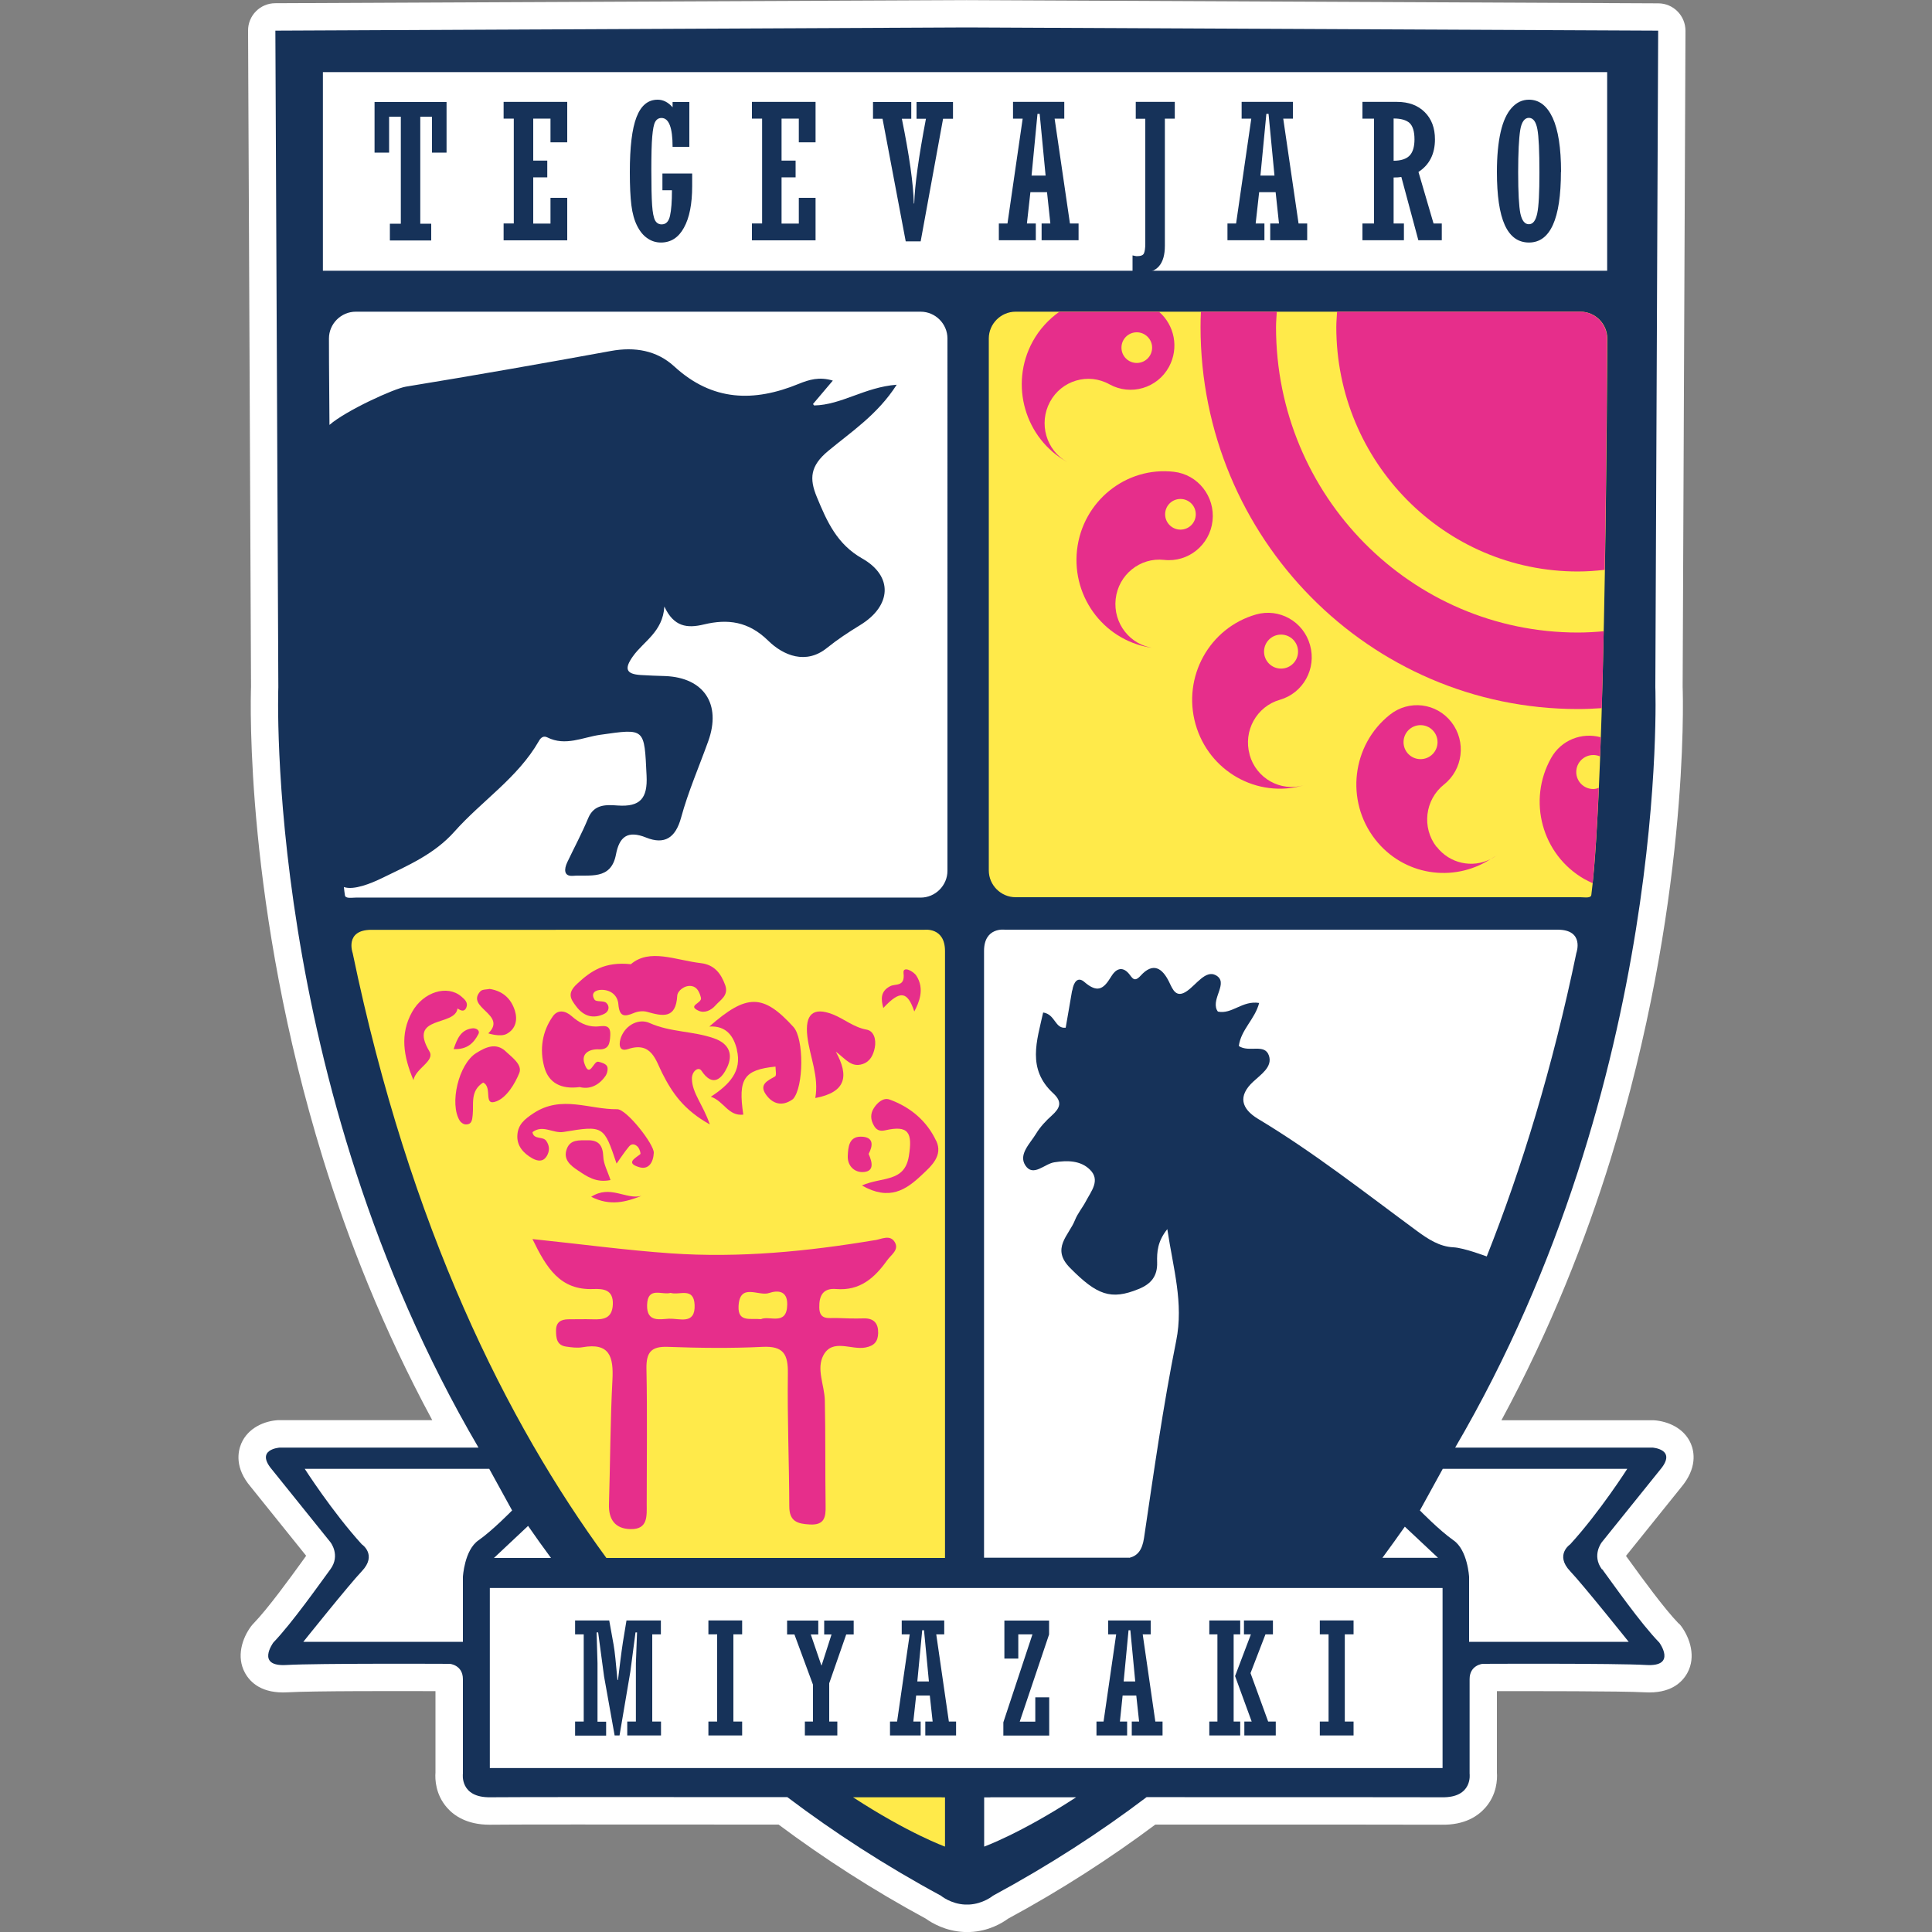
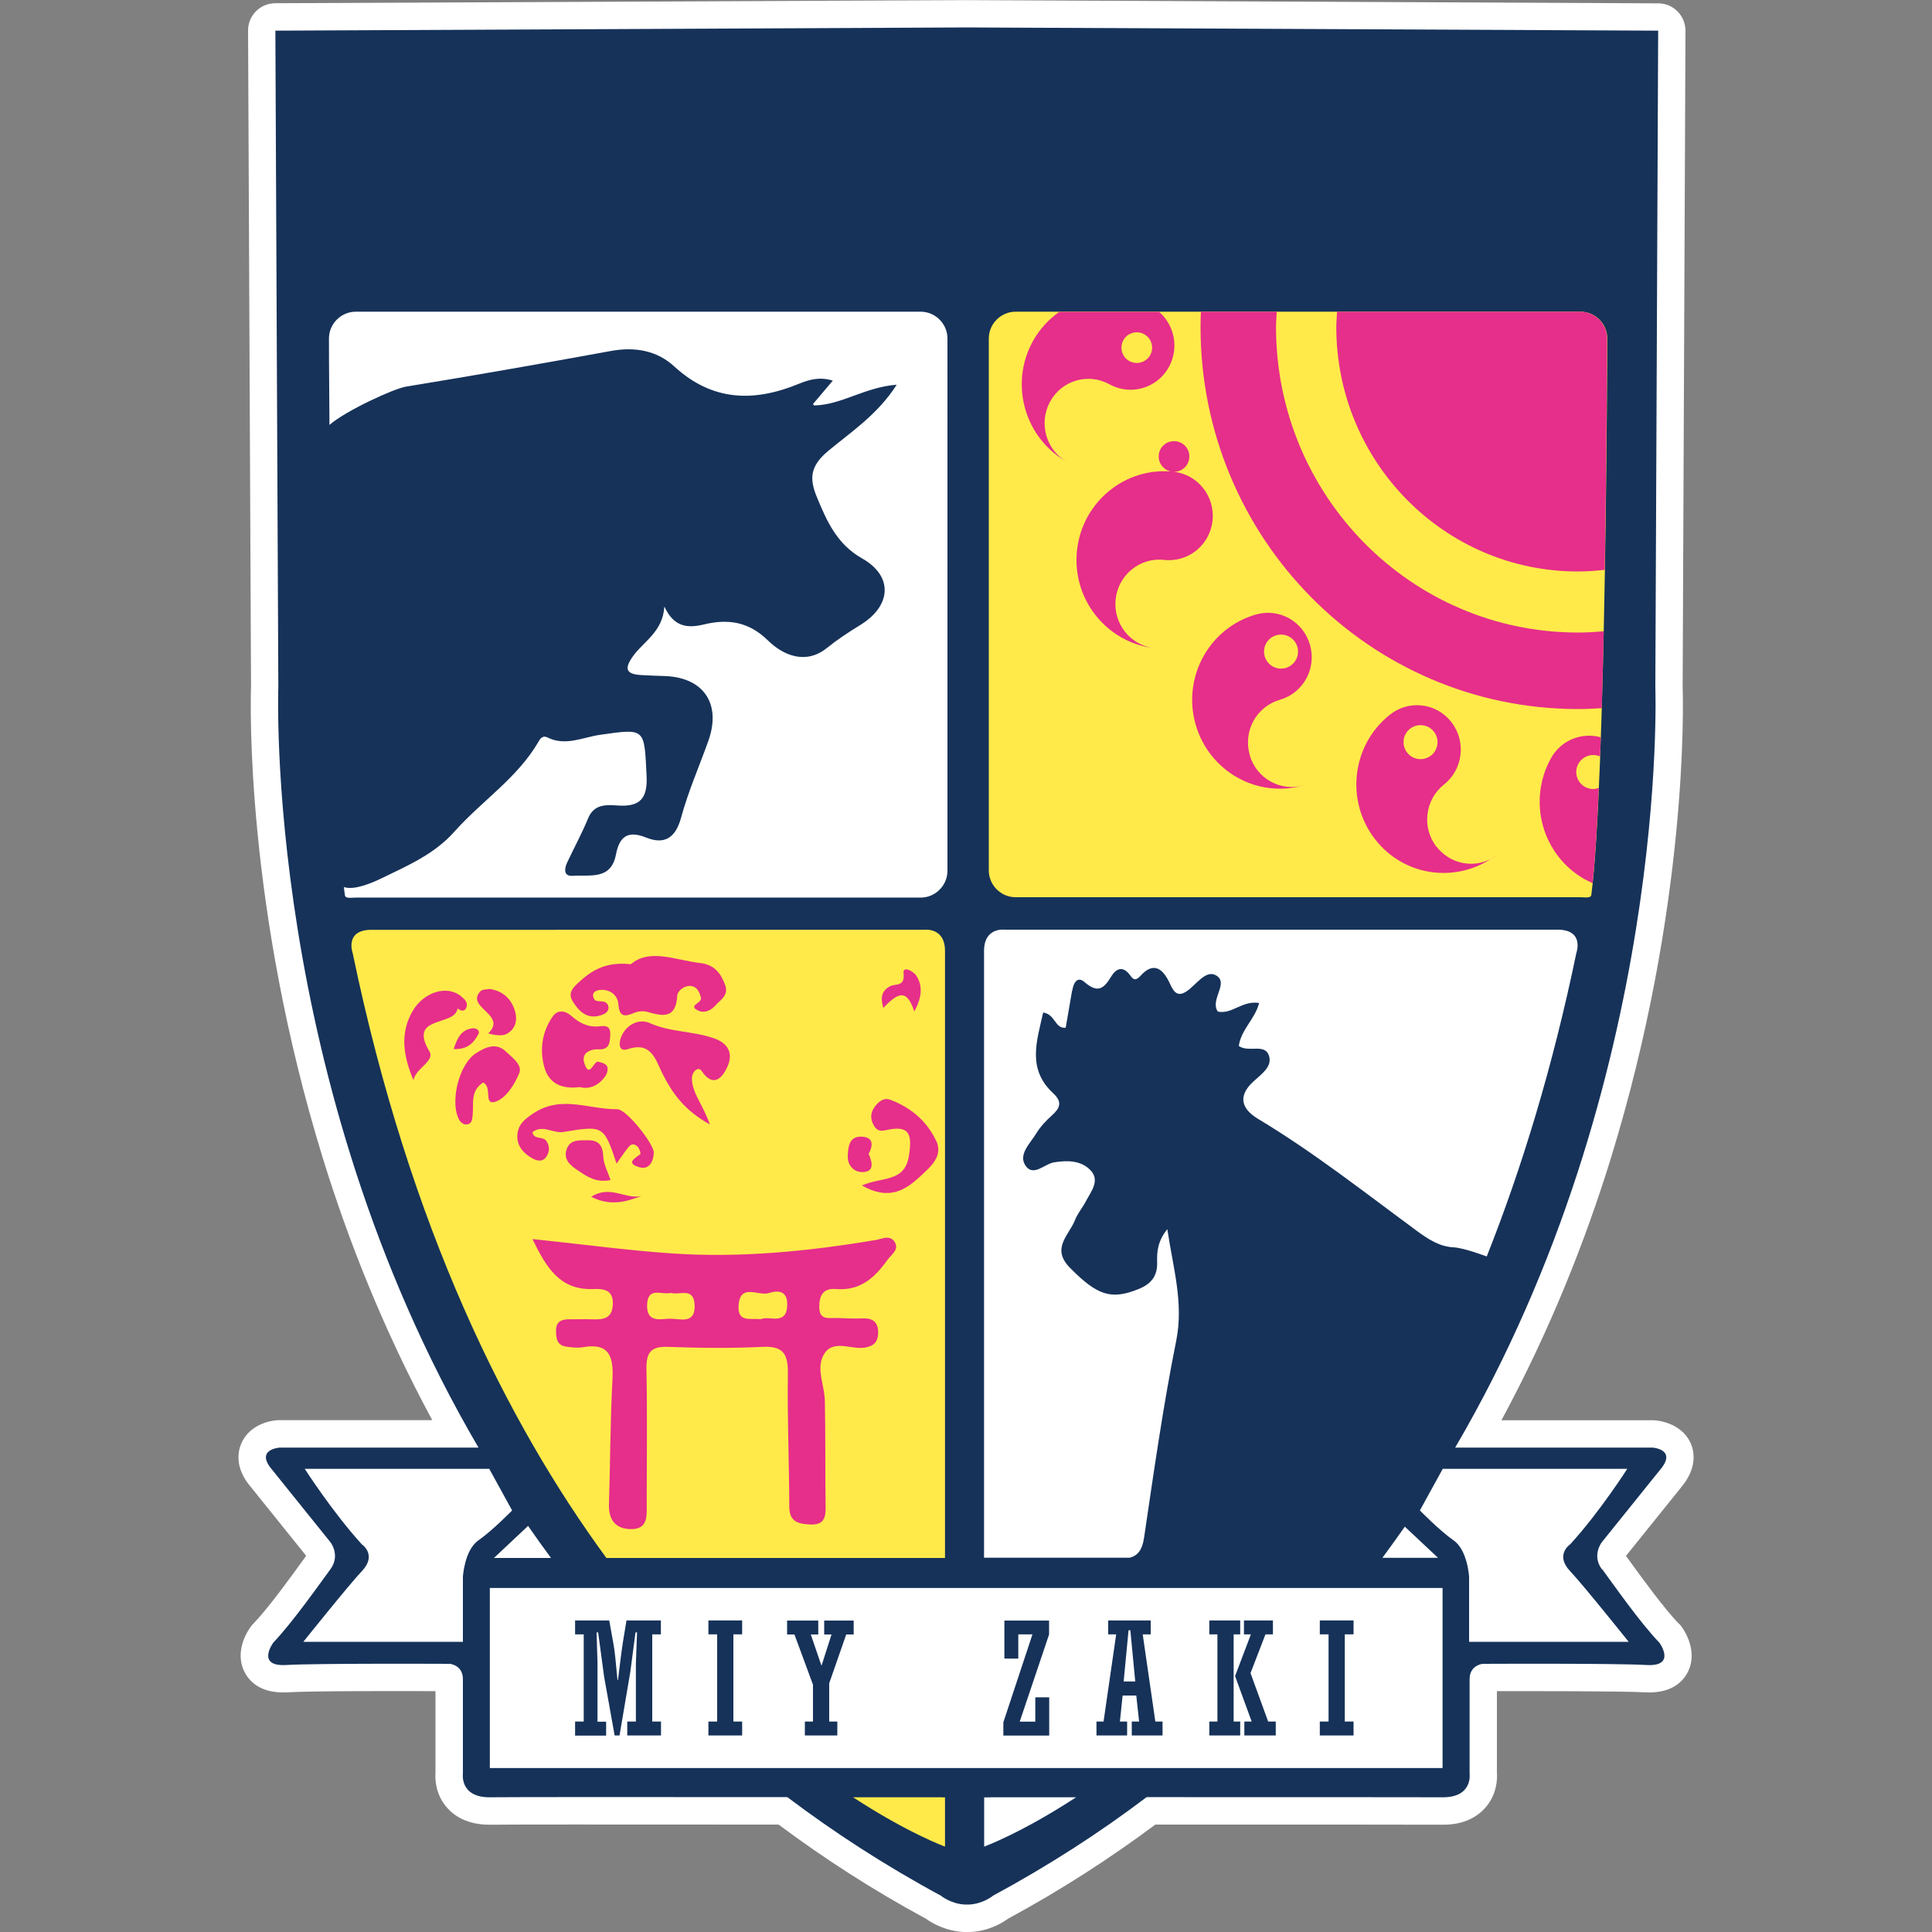
<svg xmlns="http://www.w3.org/2000/svg" id="_レイヤー_1" data-name="レイヤー_1" version="1.1" viewBox="0 0 150 150">
  <rect x="0" y="0" width="150" height="150" fill="#808080" stroke="none" />
  <defs>
    <style>
      .st0 {
        fill: #e62e8b;
      }

      .st1 {
        fill: #163259;
      }

      .st2 {
        fill: #ffea4a;
      }

      .st3 {
        fill: #fff;
      }
    </style>
  </defs>
  <path class="st3" d="M130.33,126.05c-1.12-1.16-2.83-3.51-3.74-4.77l-.35-.48,4.28-5.32c1.27-1.51,1.02-2.77.76-3.39-.53-1.24-1.83-1.75-2.86-1.82-.04,0-.09,0-.13,0h-11.72c3.84-7.11,6.56-14.08,8.48-20.29,6.05-19.6,5.63-35.48,5.59-36.66l.22-50.93c0-1.17-.94-2.13-2.11-2.13l-53.7-.25L21.37.25c-1.17,0-2.12.96-2.11,2.13l.23,50.93c-.04,1.17-.46,17.06,5.59,36.66,1.92,6.21,4.64,13.18,8.48,20.29h-11.84s-.09,0-.13,0c-1.04.06-2.33.58-2.86,1.82-.26.62-.52,1.88.73,3.35l4.31,5.36-.33.46c-.92,1.27-2.63,3.63-3.76,4.8-.07.07-.13.14-.19.22-.68.92-1.16,2.35-.47,3.61.41.75,1.32,1.63,3.32,1.51,1.84-.11,8.75-.1,11.47-.09v6.32c-.04.52,0,1.71.9,2.73.53.61,1.54,1.32,3.29,1.32.04,0,.08,0,.13,0,1.03-.02,8.84-.02,22.32-.01,3.5,2.61,7.3,5.07,11.44,7.31.46.33,1.51.96,2.96,1.03h.1s.04,0,.06,0h.02s.26,0,.29,0c1.43-.06,2.48-.69,2.94-1.03,4.14-2.24,7.94-4.7,11.44-7.31,13.41,0,21.17,0,22.2.01,1.86.04,2.87-.7,3.42-1.32.9-1.02.94-2.21.9-2.73v-6.32c2.72,0,9.63-.01,11.47.09,2,.12,2.91-.76,3.32-1.51.68-1.25.2-2.69-.47-3.61-.06-.08-.12-.15-.19-.22Z" />
  <g>
    <path class="st1" d="M124.37,121.84c-.81-1.1,0-2.11,0-2.11l4.53-5.63c1.34-1.59-.61-1.71-.61-1.71h-15.31c16.7-28.54,15.54-59.04,15.54-59.04l.22-50.97-53.68-.25-53.68.25.23,50.97s-1.17,30.5,15.54,59.04h-15.42s-1.96.12-.61,1.71l4.53,5.63s.81,1.01,0,2.11c-.81,1.1-2.97,4.17-4.43,5.69,0,0-1.38,1.88,1.01,1.74,2.38-.14,12.7-.09,12.7-.09,0,0,1.01.09,1.01,1.19v7.34s-.27,1.88,2.16,1.83c1.33-.02,12.88-.02,23.03-.01,3.63,2.74,7.59,5.31,11.92,7.65,0,0,.76.64,1.88.69h.1s.15,0,.19,0c1.12-.05,1.88-.69,1.88-.69,4.33-2.34,8.29-4.9,11.92-7.65,10.13,0,21.59,0,22.92.01,2.43.05,2.16-1.83,2.16-1.83v-7.34c0-1.1,1.01-1.19,1.01-1.19,0,0,10.32-.05,12.71.09,2.39.14,1.01-1.74,1.01-1.74-1.47-1.51-3.62-4.59-4.43-5.69ZM41,118.47c.57.83,1.17,1.66,1.78,2.49h-4.43l2.65-2.49ZM107.33,120.95c.59-.8,1.17-1.61,1.74-2.42l2.58,2.42h-4.31Z" />
    <g>
      <g>
        <g>
          <path class="st2" d="M73.11,139.54c-1.83,0-4.22,0-6.88,0,4.31,2.81,7.14,3.83,7.14,3.83v-3.82c-.16,0-.26,0-.26,0h0Z" />
          <path class="st2" d="M73.37,120.95v-47.11c0-1.88-1.61-1.65-1.61-1.65H28.84c-2.11,0-1.46,1.8-1.46,1.8,4.44,21.37,11.99,36.45,19.7,46.97h26.28Z" />
        </g>
        <path class="st2" d="M78.85,69.66h43.86c.3,0,.81.1.84-.18,1.14-8.71,1.24-43.2,1.24-43.2,0-1.14-.94-2.08-2.08-2.08h-43.86c-1.14,0-2.08.94-2.08,2.08v41.3c0,1.14.94,2.08,2.08,2.08Z" />
      </g>
      <g>
        <path class="st3" d="M71.48,24.2H27.62c-1.14,0-2.08.94-2.08,2.08,0,0,0,2.67.04,6.71,1.27-1.11,5.01-2.82,5.93-2.97,5.32-.87,10.62-1.8,15.92-2.77,1.86-.34,3.57-.04,4.92,1.2,2.96,2.72,6.19,2.78,9.67,1.35.79-.32,1.59-.57,2.64-.25-.55.65-1.04,1.23-1.54,1.82l.09.11c2.13-.04,3.92-1.42,6.41-1.61-1.48,2.32-3.54,3.66-5.33,5.15-1.38,1.15-1.47,2.13-.87,3.57.78,1.89,1.56,3.66,3.52,4.77,2.42,1.37,2.29,3.68-.17,5.18-.9.55-1.75,1.11-2.57,1.77-1.62,1.31-3.38.59-4.56-.57-1.53-1.5-3.14-1.7-4.98-1.26-1.31.32-2.35.19-3.08-1.39-.12,1.98-1.62,2.7-2.45,3.88-.68.96-.52,1.37.63,1.44.63.04,1.26.06,1.89.08,3,.12,4.37,2.18,3.34,5.05-.71,1.98-1.56,3.92-2.11,5.94-.43,1.58-1.29,2.12-2.71,1.55-1.46-.59-2.09-.05-2.35,1.33-.39,2-2.05,1.54-3.35,1.64-.72.05-.67-.54-.43-1.05.54-1.14,1.14-2.25,1.62-3.41.46-1.13,1.43-1.06,2.3-1,1.74.12,2.33-.55,2.24-2.32-.18-3.71-.09-3.67-3.6-3.17-1.35.19-2.7.91-4.11.2-.28-.14-.5,0-.66.3-1.64,2.85-4.43,4.63-6.56,7.03-1.54,1.73-3.6,2.62-5.62,3.6-.82.4-2.18.96-2.95.69.02.22.05.44.08.64.04.28.54.18.84.18h43.86c1.14,0,2.08-.94,2.08-2.08V26.28c0-1.14-.94-2.08-2.08-2.08Z" />
        <g>
          <path class="st3" d="M87.68,120.95c.65-.16,1-.61,1.14-1.53.76-5.12,1.48-10.25,2.5-15.32.59-2.94-.23-5.6-.69-8.67-.77.96-.81,1.78-.79,2.59.03,1.06-.47,1.67-1.44,2.06-2.15.88-3.23.47-5.31-1.63-1.52-1.52-.1-2.53.37-3.72.2-.51.58-.96.84-1.45.41-.79,1.17-1.65.31-2.48-.72-.7-1.73-.72-2.75-.56-.76.11-1.65,1.18-2.26.23-.54-.85.38-1.69.84-2.45.32-.53.77-1.01,1.23-1.42.63-.57.83-1.04.11-1.71-2.07-1.9-1.27-4.09-.79-6.28.95.14.91,1.28,1.75,1.18.18-1,.32-1.88.49-2.84l.03-.09c.09-.55.39-1.09.93-.62,1.01.87,1.48.56,2.05-.37l.05-.08c.31-.51.81-.84,1.36-.19.26.31.4.71.91.15.97-1.07,1.69-.59,2.22.51.27.56.53,1.27,1.37.69.73-.5,1.46-1.67,2.25-1.23,1.01.56-.34,1.76.07,2.68.03.06.07.12.09.14,1.09.23,1.89-.88,3.2-.67-.33,1.27-1.4,2.05-1.58,3.34.79.54,2.01-.23,2.34.75.29.87-.61,1.45-1.22,2.02-1.21,1.12-.92,2.1.36,2.88,4.33,2.6,8.29,5.72,12.35,8.71.86.63,1.75,1.22,2.83,1.27.83.04,2.58.71,2.59.71,2.72-6.85,5.11-14.66,6.96-23.57,0,0,.65-1.8-1.46-1.8h-42.92s-1.61-.22-1.61,1.65v47.11h11.27Z" />
          <path class="st3" d="M76.89,139.55s-.17,0-.48,0v3.82s2.83-1.02,7.14-3.83c-2.57,0-4.88,0-6.66,0h0Z" />
        </g>
      </g>
      <g>
        <g>
-           <path class="st0" d="M57.21,81.51c.41,1.66-.58,2.7-2.02,3.64,1.02.34,1.34,1.52,2.52,1.39-.42-2.8.05-3.48,2.5-3.73,0,.26.09.69-.03.76-.56.32-1.25.61-.74,1.37.51.76,1.28,1.02,2.13.39.84-.93.86-4.7.03-5.6-2.35-2.58-3.62-2.59-6.53-.03,1.34-.08,1.9.77,2.15,1.81Z" />
          <path class="st0" d="M67.95,96.28c-5.25.88-10.54,1.4-15.86,1.03-3.46-.24-6.91-.71-10.75-1.11,1.1,2.27,2.16,3.98,4.72,3.88.78-.03,1.57.04,1.52,1.2-.05,1.1-.74,1.18-1.58,1.15-.63-.02-1.26,0-1.89,0-.56.01-.94.22-.94.86,0,.59.05,1.16.79,1.26.41.06.85.12,1.26.05,2.13-.38,2.42.76,2.33,2.53-.17,3.21-.17,6.43-.27,9.65-.04,1.19.48,1.92,1.68,1.94,1.37.03,1.25-1.05,1.25-1.95,0-3.5.05-7.01-.02-10.51-.02-1.26.36-1.74,1.66-1.69,2.45.09,4.91.12,7.35,0,1.65-.08,1.99.59,1.97,2.08-.05,3.43.1,6.86.11,10.3,0,1.18.64,1.36,1.6,1.41,1.12.06,1.24-.55,1.22-1.44-.04-2.73,0-5.47-.06-8.2-.03-1.18-.68-2.44-.11-3.5.71-1.32,2.16-.39,3.26-.6.7-.13.97-.48.99-1.11.02-.75-.32-1.18-1.14-1.15-.7.02-1.4,0-2.1-.03-.59-.02-1.32.19-1.33-.82-.02-.93.3-1.52,1.32-1.43,1.83.15,2.97-.86,3.94-2.22.31-.44.96-.82.6-1.42-.36-.61-1.02-.24-1.54-.15ZM51.99,102.38c-.72.03-1.79.33-1.75-1.06.04-1.47,1.15-.75,1.83-.94.67.21,1.8-.49,1.86.94.06,1.56-1.18,1.03-1.93,1.07ZM59.08,102.42c-.81-.09-1.79.27-1.74-.99.08-1.88,1.56-.76,2.37-1.04.71-.24,1.43-.16,1.41.89-.02,1.7-1.4.83-2.04,1.14Z" />
          <path class="st0" d="M46.91,78.72c.39-.19.44-.61.16-.86-.21-.19-.79-.05-.91-.25-.32-.51.07-.76.55-.76.73,0,1.25.45,1.3,1.12.08.96.45,1,1.2.68.3-.13.71-.18,1.03-.09,1.2.34,2.24.57,2.34-1.25.02-.38.58-.85,1.13-.75.41.08.59.44.71.9.11.44-1.09.6-.19,1.01.47.22.99-.03,1.32-.41.39-.44,1.03-.77.76-1.56-.33-.92-.84-1.59-1.88-1.72-1.99-.23-3.98-1.17-5.45.08-2.02-.21-3.09.51-4.17,1.52-.79.73-.53,1.16-.07,1.76.58.77,1.32.99,2.19.57Z" />
          <path class="st0" d="M54.46,83.13c.9,1.35,1.6.57,1.99-.25.47-.98.2-1.85-1.03-2.27-1.63-.57-3.38-.46-5-1.19-.79-.35-1.81.11-2.2,1.1-.15.38-.26,1.2.54.93,1.83-.61,2.15.88,2.66,1.88.77,1.52,1.66,2.84,3.69,3.97-.54-1.56-1.36-2.41-1.39-3.52-.02-.61.51-1,.74-.65Z" />
          <path class="st0" d="M42.45,89.76c.22-.37.24-.77-.03-1.17-.26-.4-.98-.07-1.08-.69.82-.62,1.59.13,2.44-.02,3.1-.52,3.11-.45,4.09,2.46.35-.49.64-.94.98-1.34.23-.27.52-.14.7.08.11.14.22.49.16.53-.42.33-1.15.69-.08,1.01.74.22,1.09-.38,1.13-1.11.04-.65-2.11-3.4-2.84-3.39-2.15.03-4.31-1.12-6.48.3-.73.48-1.21.89-1.27,1.68-.07.85.46,1.44,1.17,1.84.39.21.82.29,1.1-.17Z" />
          <path class="st0" d="M45.01,84.4c.76.2,1.49-.12,2.01-.88.13-.19.21-.56.11-.74-.1-.19-.44-.3-.69-.35-.37-.06-.66,1.34-1.07.13-.25-.75.36-1.12,1.11-1.09.8.04.87-.47.9-1.08.06-.97-.62-.69-1.13-.69-.74,0-1.34-.34-1.87-.81-.5-.44-1.08-.52-1.46.02-.83,1.18-1.04,2.57-.66,3.94.34,1.23,1.3,1.74,2.75,1.55Z" />
-           <path class="st0" d="M63.31,85.25c2.41-.46,2.61-1.73,1.58-3.6.76.56,1.2,1.26,2.09.96.58-.19.83-.71.94-1.28.12-.62-.07-1.29-.64-1.39-1-.18-1.73-.83-2.61-1.18-1.55-.61-2.18,0-1.99,1.69.19,1.61.92,3.11.62,4.8Z" />
          <path class="st0" d="M72.68,88.57c-.72-1.54-2-2.62-3.61-3.2-.47-.17-.92.2-1.21.64-.3.45-.28.92-.01,1.38.19.34.45.46.86.37,1.82-.42,2.16.15,1.85,2.02-.34,2.04-2.09,1.57-3.64,2.26,2.14,1.22,3.43.33,4.63-.8.76-.71,1.68-1.51,1.14-2.67Z" />
          <path class="st0" d="M39.27,81.63c-.77-.71-1.56-.33-2.3.13-1.36.85-2.1,3.94-1.27,5.26.09.14.31.29.48.28.47,0,.48-.38.52-.74.09-.86-.21-1.86.81-2.51.77.36-.05,1.89,1.05,1.45.78-.31,1.42-1.35,1.76-2.2.25-.63-.56-1.21-1.06-1.67Z" />
          <path class="st0" d="M35.52,78.3c.24.15.52.3.68-.06.17-.39-.11-.64-.38-.87-1.1-.94-2.96-.35-3.82,1.19-.97,1.73-.67,3.47.1,5.3.18-.93,1.69-1.48,1.24-2.23-1.7-2.84,1.99-1.9,2.18-3.33Z" />
          <path class="st0" d="M46.84,89.8c-.04-.87-.35-1.29-1.23-1.27-.63.01-1.32-.08-1.6.66-.32.84.3,1.31.87,1.69.68.45,1.38.97,2.52.74-.22-.68-.54-1.24-.56-1.81Z" />
          <path class="st0" d="M37.91,80.23s.94.31,1.43.04c.71-.39.85-1.09.64-1.79-.28-.9-.89-1.53-1.96-1.7-.2.05-.57.02-.72.18-1.19,1.28,2.12,1.81.61,3.27Z" />
          <path class="st0" d="M70.98,78.54c.37-.69.83-1.75.17-2.78-.23-.36-1.07-.8-1-.21.13,1.1-.63.8-1.04,1.02-.79.41-.7,1.06-.53,1.69,1.32-1.42,1.88-1.29,2.41.28Z" />
          <path class="st0" d="M66.83,88.25c-.92,0-.98.82-1.01,1.5-.03.73.47,1.24,1.11,1.25.93,0,.84-.67.51-1.41.33-.62.44-1.34-.62-1.34Z" />
          <path class="st0" d="M49.8,92.85c-1.2.31-2.42-.89-3.9.07,1.5.75,2.71.39,3.9-.07Z" />
          <path class="st0" d="M37.14,80.29c.16-.3-.19-.49-.48-.45-.87.12-1.15.76-1.44,1.61,1.07.05,1.57-.49,1.92-1.16Z" />
        </g>
        <g>
-           <path class="st0" d="M91.15,36.63c-3.73-.43-7.1,2.29-7.53,6.07-.42,3.78,2.26,7.19,6,7.62-1.87-.21-3.21-1.92-3-3.81.21-1.89,1.9-3.25,3.76-3.04,1.87.21,3.55-1.15,3.76-3.03.21-1.89-1.13-3.6-3-3.81ZM91.65,41.12c-.65,0-1.19-.53-1.19-1.19s.53-1.19,1.19-1.19,1.19.53,1.19,1.19-.53,1.19-1.19,1.19Z" />
+           <path class="st0" d="M91.15,36.63c-3.73-.43-7.1,2.29-7.53,6.07-.42,3.78,2.26,7.19,6,7.62-1.87-.21-3.21-1.92-3-3.81.21-1.89,1.9-3.25,3.76-3.04,1.87.21,3.55-1.15,3.76-3.03.21-1.89-1.13-3.6-3-3.81Zc-.65,0-1.19-.53-1.19-1.19s.53-1.19,1.19-1.19,1.19.53,1.19,1.19-.53,1.19-1.19,1.19Z" />
          <path class="st0" d="M97.02,58.58c-.51-1.83.54-3.73,2.35-4.25,1.81-.52,2.86-2.42,2.34-4.25-.51-1.83-2.39-2.89-4.2-2.37-3.62,1.04-5.72,4.85-4.69,8.51,1.03,3.66,4.79,5.79,8.4,4.75-1.81.52-3.69-.54-4.2-2.37ZM99.46,49.27c.73,0,1.32.59,1.32,1.32s-.59,1.32-1.32,1.32-1.32-.59-1.32-1.32.59-1.32,1.32-1.32Z" />
          <g>
            <path class="st0" d="M111.53,65.75c-1.16-1.5-.9-3.66.58-4.84,1.48-1.17,1.74-3.34.58-4.84-1.16-1.5-3.3-1.76-4.78-.58-2.96,2.35-3.47,6.68-1.15,9.67,2.18,2.81,6.06,3.41,8.97,1.54-1.42.72-3.18.35-4.19-.96ZM108.97,57.62c0-.73.59-1.32,1.32-1.32s1.32.59,1.32,1.32-.59,1.32-1.32,1.32-1.32-.59-1.32-1.32Z" />
            <path class="st0" d="M115.73,66.7c.2-.1.4-.23.58-.37-.19.15-.39.25-.58.37Z" />
          </g>
          <g>
            <path class="st0" d="M124.51,49.01c-.66.06-1.33.1-2,.1-12.95,0-23.44-10.62-23.44-23.72,0-.4.04-.79.06-1.19h-5.89c-.02.4-.03.79-.03,1.19,0,16.38,13.12,29.66,29.3,29.66.62,0,1.24-.03,1.85-.07.06-1.95.11-3.95.15-5.97Z" />
            <path class="st0" d="M122.7,24.2h-18.89c-.02.4-.06.79-.06,1.19,0,10.48,8.4,18.98,18.75,18.98.71,0,1.41-.05,2.09-.13.16-9.56.18-17.96.18-17.96,0-1.14-.94-2.08-2.08-2.08Z" />
          </g>
          <path class="st0" d="M80.17,26.53c-1.81,3.33-.6,7.52,2.7,9.35-1.65-.91-2.25-3.01-1.35-4.68.9-1.67,2.97-2.28,4.62-1.36,1.65.91,3.72.3,4.62-1.36.79-1.46.43-3.23-.77-4.27h-7.75c-.83.59-1.55,1.37-2.07,2.32ZM88.26,25.8c.65,0,1.19.53,1.19,1.19s-.53,1.19-1.19,1.19-1.19-.53-1.19-1.19.53-1.19,1.19-1.19Z" />
          <path class="st0" d="M123.65,68.58c.19-1.83.35-4.41.48-7.41-.14.05-.28.09-.43.09-.73,0-1.32-.59-1.32-1.32s.59-1.32,1.32-1.32c.19,0,.37.04.53.11.02-.49.04-.98.05-1.49-1.47-.4-3.07.21-3.85,1.61-1.86,3.31-.71,7.51,2.56,9.39.22.12.44.23.66.33Z" />
        </g>
      </g>
    </g>
    <g>
      <g>
-         <rect class="st3" x="25.07" y="5.6" width="99.71" height="15.42" />
        <g>
          <path class="st3" d="M112.01,114.04h14.33s-2.12,3.33-4.43,5.86c0,0-1.22.81,0,2.09.99,1.04,4.54,5.48,4.54,5.48h-12.39v-5.04s-.11-2.08-1.21-2.84c-1.1-.77-2.61-2.32-2.61-2.32l1.77-3.22Z" />
          <rect class="st3" x="38.03" y="123.29" width="73.97" height="13.98" />
          <path class="st3" d="M37.99,114.04h-14.33s2.13,3.33,4.43,5.86c0,0,1.22.81,0,2.09-.99,1.04-4.54,5.48-4.54,5.48h12.39v-5.04s.11-2.08,1.21-2.84c1.1-.77,2.61-2.32,2.61-2.32l-1.77-3.22Z" />
        </g>
      </g>
      <g>
        <g>
          <path class="st1" d="M34.67,7.92v3.93h-1.13v-2.79h-.91v8.31h.85v1.3h-3.21v-1.3h.85v-8.31h-.91v2.79h-1.13v-3.93h5.61Z" />
          <path class="st1" d="M39.1,18.65v-1.3h.79v-8.14h-.79v-1.3h4.94v3.14h-1.3v-1.84h-1.34v3.26h1.09v1.3h-1.09v3.59h1.34v-2h1.3v3.3h-4.94Z" />
          <path class="st1" d="M51.43,14.77v-1.3h2.31v.98c0,1.38-.21,2.46-.64,3.23-.42.77-1.02,1.15-1.78,1.15-.38,0-.72-.1-1.04-.32-.32-.21-.59-.53-.81-.97-.22-.43-.37-.97-.45-1.61-.08-.63-.12-1.49-.12-2.57,0-1.94.17-3.37.52-4.27.35-.9.89-1.35,1.64-1.35.42,0,.81.19,1.16.59v-.41h1.3v3.48h-1.3c0-1.5-.29-2.24-.86-2.24-.22,0-.38.1-.49.3-.11.19-.18.57-.23,1.14-.05.56-.07,1.42-.07,2.57,0,1.26.02,2.18.06,2.76.04.58.12.97.23,1.18.11.2.28.31.51.31.34,0,.55-.22.65-.67.1-.44.15-1.1.15-1.98h-.73Z" />
          <path class="st1" d="M58.38,18.65v-1.3h.79v-8.14h-.79v-1.3h4.94v3.14h-1.3v-1.84h-1.34v3.26h1.09v1.3h-1.09v3.59h1.34v-2h1.3v3.3h-4.94Z" />
          <path class="st1" d="M70.32,18.74l-1.8-9.52h-.74v-1.3h2.97v1.3h-.73c.58,2.84.89,5.04.93,6.58h.03c.04-1.39.34-3.59.91-6.58h-.73v-1.3h2.83v1.3h-.77l-1.74,9.52h-1.17Z" />
          <path class="st1" d="M80,14.92l-.27,2.43h.69v1.3h-2.87v-1.3h.67l1.18-8.14h-.75v-1.3h3.98v1.3h-.75l1.19,8.14h.67v1.3h-2.87v-1.3h.68l-.26-2.43h-1.28ZM80.09,13.63h1.09l-.46-4.79h-.17l-.46,4.79Z" />
          <path class="st1" d="M88.18,9.21v-1.3h3.03v1.3h-.77v9.87c0,1.4-.59,2.1-1.78,2.1-.21,0-.45-.03-.73-.1v-1.25c.17.04.31.06.31.06.34,0,.5-.07.57-.21.07-.15.11-.4.11-.77v-9.69h-.75Z" />
          <path class="st1" d="M97.76,14.92l-.27,2.43h.68v1.3h-2.87v-1.3h.67l1.18-8.14h-.75v-1.3h3.98v1.3h-.75l1.19,8.14h.67v1.3h-2.87v-1.3h.68l-.26-2.43h-1.28ZM97.86,13.63h1.09l-.46-4.79h-.17l-.46,4.79Z" />
          <path class="st1" d="M108.2,13.78v3.57h.8v1.3h-3.22v-1.3h.9v-8.14h-.9v-1.3h2.69c.9,0,1.62.27,2.15.8.53.53.79,1.23.79,2.11,0,1.13-.43,1.98-1.28,2.53l1.17,4h.64v1.3h-1.82l-1.32-4.91c-.16.03-.36.04-.6.04ZM108.2,9.21v3.27c.57,0,.99-.14,1.24-.4.25-.26.38-.68.38-1.26,0-.61-.13-1.03-.38-1.27-.26-.23-.67-.35-1.24-.35Z" />
          <path class="st1" d="M121.19,13.35c0,3.65-.83,5.48-2.48,5.48-.85,0-1.47-.46-1.88-1.36-.41-.91-.61-2.28-.61-4.12,0-1.24.1-2.27.29-3.1.19-.84.48-1.46.86-1.88.38-.42.82-.63,1.34-.63.79,0,1.4.47,1.84,1.41.43.94.65,2.34.65,4.2ZM117.87,13.4c0,1.56.06,2.61.17,3.17.12.56.34.84.66.84s.53-.28.65-.84c.12-.56.17-1.61.17-3.16,0-1.68-.05-2.82-.16-3.39-.11-.58-.33-.87-.66-.87s-.57.32-.67.95c-.1.63-.16,1.74-.16,3.29Z" />
        </g>
        <g>
          <path class="st1" d="M44.65,134.74v-1.08h.67v-6.77h-.67v-1.08h2.65l.34,1.89c.05.26.09.62.14,1.07l.16,1.66h.04l.18-1.46c.07-.57.14-1.06.2-1.46l.28-1.7h2.67v1.08h-.67v6.77h.68v1.08h-2.62v-1.08h.67v-4.52l.09-2.4h-.12l-.4,3.05-.84,4.95h-.38l-.82-4.58-.46-3.42h-.12l.07,2.39v4.54h.67v1.08h-2.42Z" />
          <path class="st1" d="M55,134.74v-1.08h.68v-6.77h-.68v-1.08h2.62v1.08h-.68v6.77h.68v1.08h-2.62Z" />
          <path class="st1" d="M62.49,134.74v-1.08h.63v-2.86l-1.44-3.9h-.57v-1.08h2.42v1.08h-.58l.82,2.4h.02l.77-2.4h-.57v-1.08h2.29v1.08h-.58l-1.32,3.79v2.97h.63v1.08h-2.52Z" />
-           <path class="st1" d="M71.13,131.64l-.22,2.02h.57v1.08h-2.38v-1.08h.55l.98-6.77h-.62v-1.08h3.3v1.08h-.62l.98,6.77h.56v1.08h-2.39v-1.08h.57l-.22-2.02h-1.07ZM71.22,130.55h.9l-.38-3.98h-.14l-.38,3.98Z" />
          <path class="st1" d="M77.9,134.74v-1.02l2.26-6.83h-1.1v1.88h-1.08v-2.95h3.47v1.08l-2.28,6.77h1.21v-1.89h1.08v2.97h-3.58Z" />
          <path class="st1" d="M87.16,131.64l-.21,2.02h.56v1.08h-2.38v-1.08h.55l.98-6.77h-.62v-1.08h3.3v1.08h-.62l.98,6.77h.56v1.08h-2.39v-1.08h.57l-.22-2.02h-1.07ZM87.24,130.55h.9l-.38-3.98h-.14l-.38,3.98Z" />
          <path class="st1" d="M93.89,134.74v-1.08h.63v-6.77h-.63v-1.08h2.4v1.08h-.51v6.77h.51v1.08h-2.4ZM96.61,134.74v-1.08h.57l-1.29-3.53,1.23-3.24h-.54v-1.08h2.25v1.08h-.58l-1.16,3.01,1.37,3.76h.59v1.08h-2.44Z" />
          <path class="st1" d="M102.47,134.74v-1.08h.68v-6.77h-.68v-1.08h2.62v1.08h-.68v6.77h.68v1.08h-2.62Z" />
        </g>
      </g>
    </g>
  </g>
</svg>